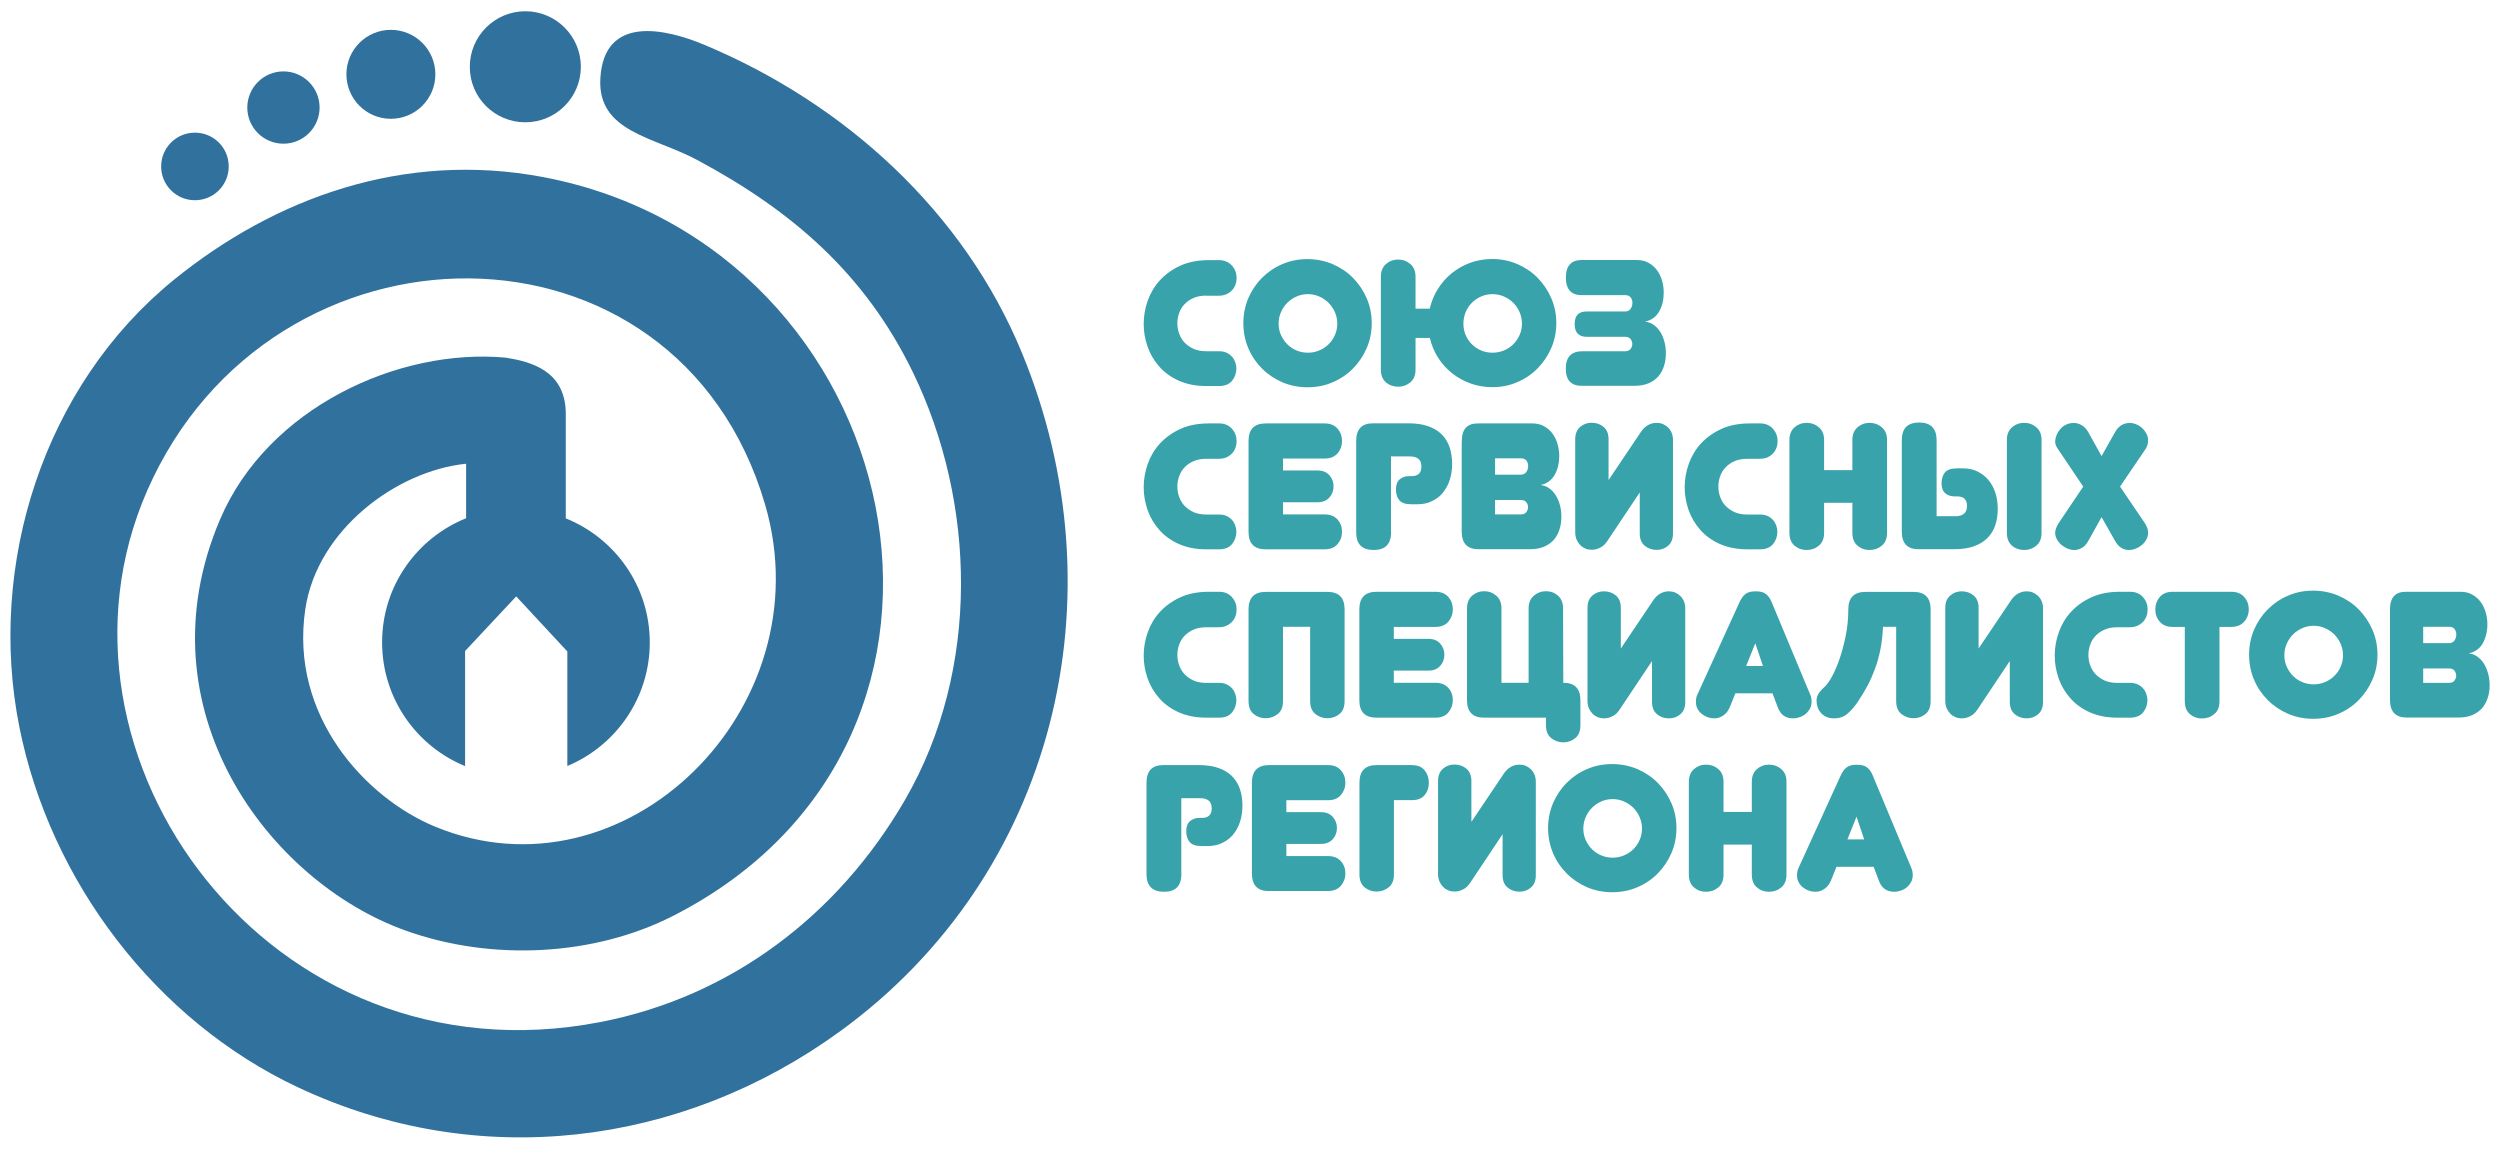
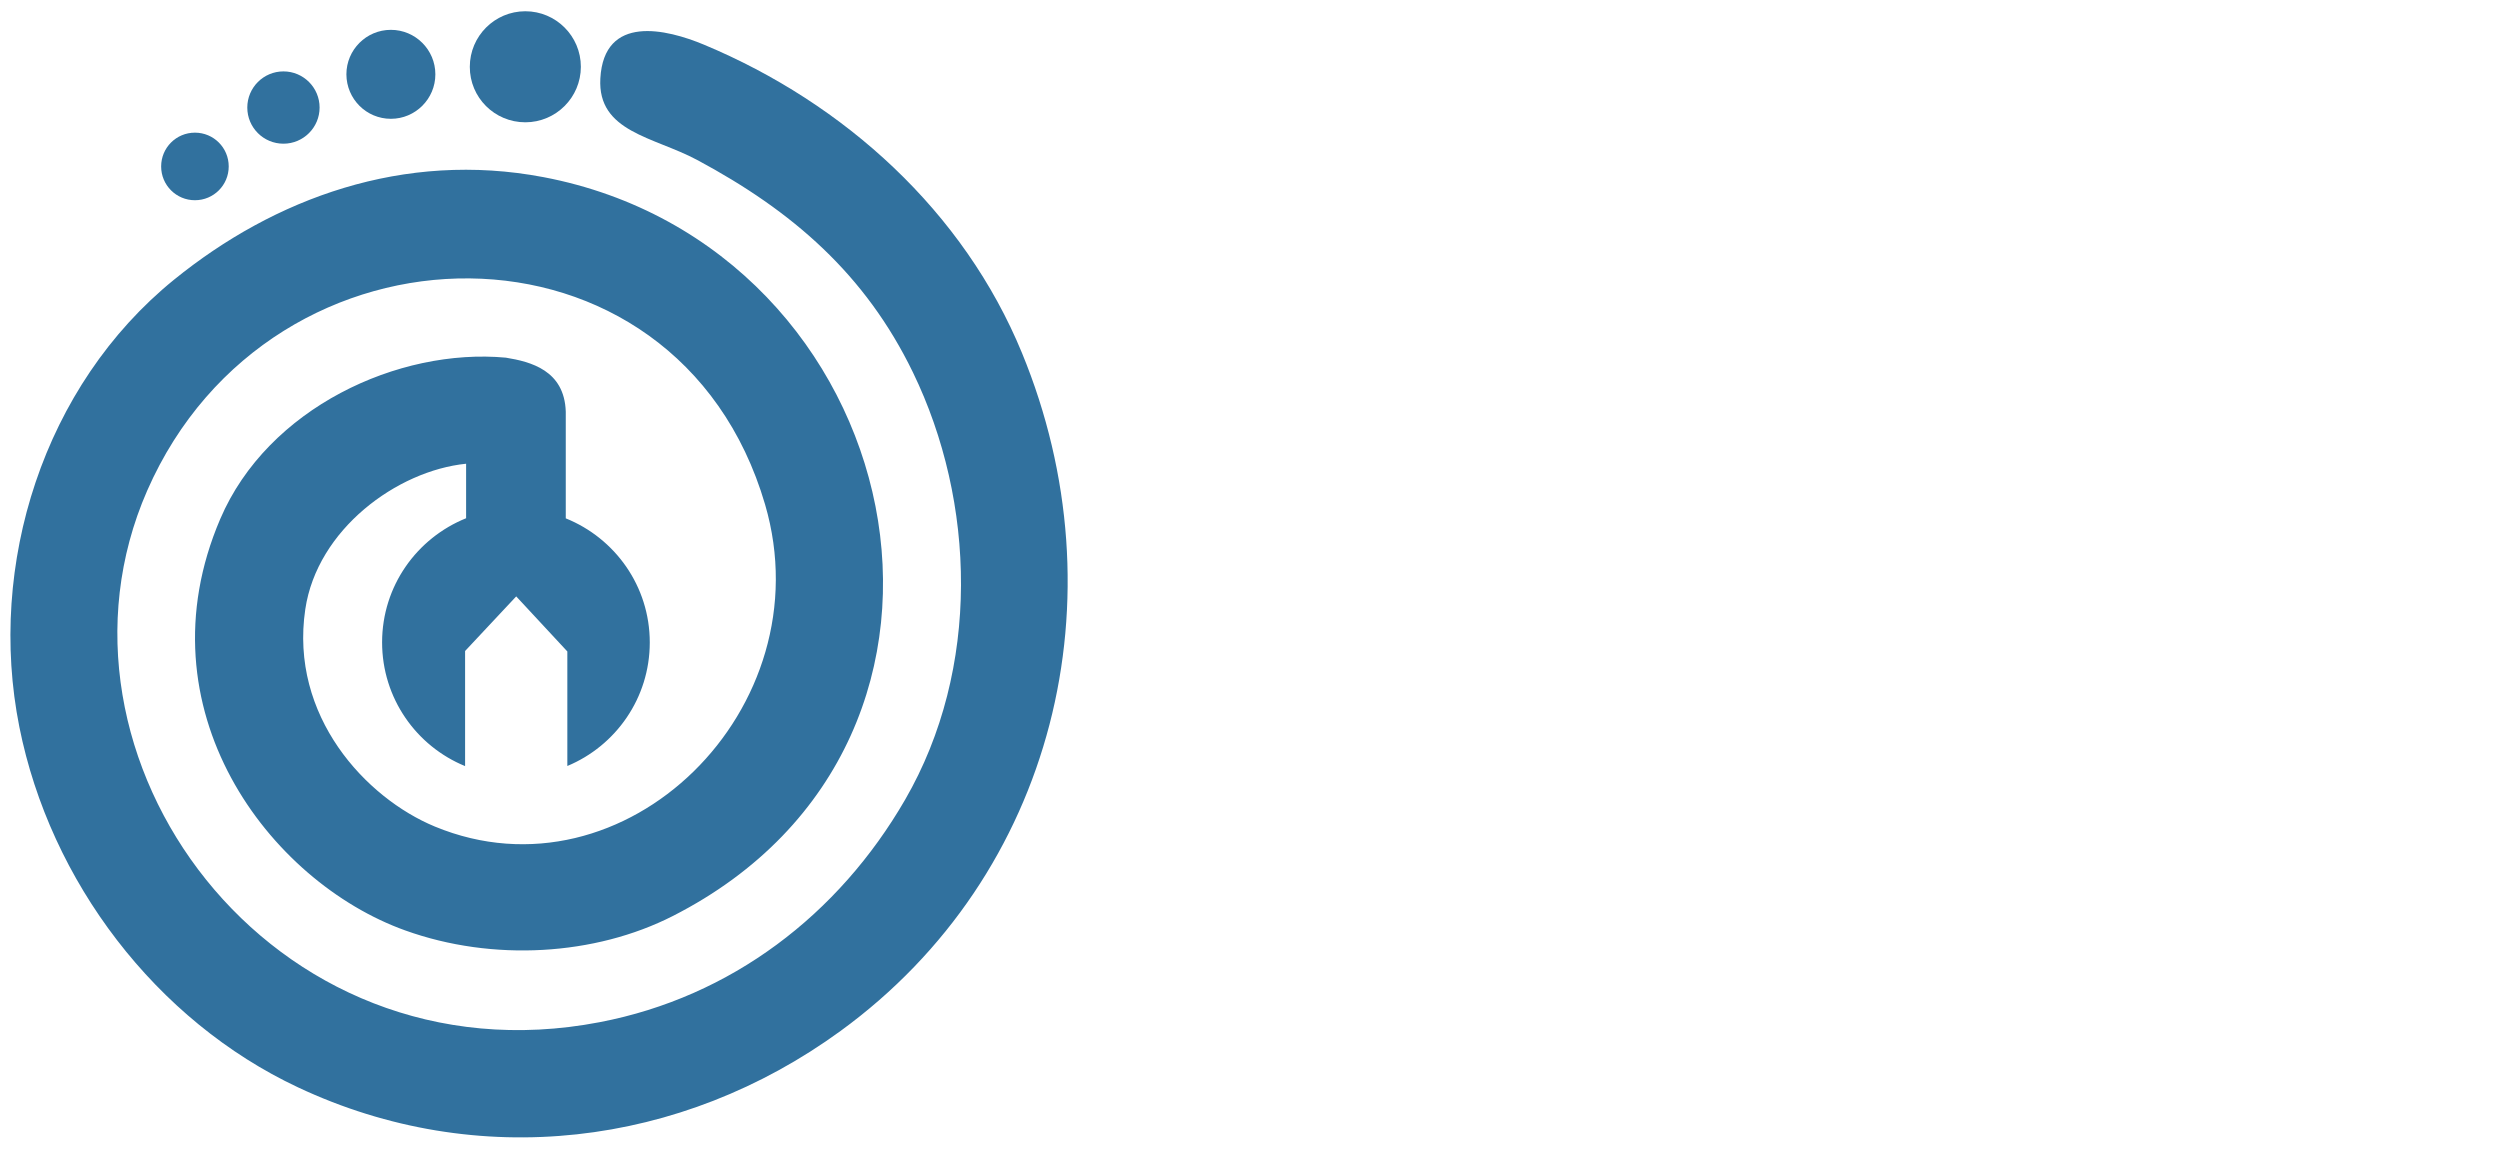
<svg xmlns="http://www.w3.org/2000/svg" version="1.1" id="Layer_1" x="0px" y="0px" viewBox="0 0 222 102" style="enable-background:new 0 0 222 102;" xml:space="preserve">
  <style type="text/css">
	.st0{fill:#38A3AB;}
	.st1{fill-rule:evenodd;clip-rule:evenodd;fill:#31719E;}
</style>
  <g>
-     <path class="st0" d="M139.04,32.73c0-1.03,0.5-1.54,1.49-1.54h3.79c0.22,0,0.38-0.07,0.48-0.21c0.1-0.14,0.15-0.28,0.15-0.43   c0-0.16-0.05-0.3-0.15-0.44c-0.1-0.13-0.26-0.2-0.48-0.2h-3.41c-0.72,0-1.08-0.38-1.08-1.14c0-0.74,0.35-1.11,1.05-1.11h3.44   c0.21,0,0.37-0.08,0.48-0.24c0.11-0.16,0.16-0.34,0.16-0.54c0-0.17-0.05-0.32-0.15-0.46c-0.1-0.14-0.26-0.21-0.48-0.21h-3.87   c-0.94,0-1.41-0.52-1.41-1.56c0-1.04,0.47-1.56,1.4-1.56h4.91c0.39,0,0.74,0.08,1.03,0.25c0.3,0.16,0.55,0.38,0.75,0.65   c0.2,0.27,0.35,0.58,0.45,0.93c0.1,0.35,0.15,0.7,0.15,1.06c0,0.64-0.13,1.19-0.4,1.67c-0.27,0.48-0.69,0.79-1.26,0.91   c0.29,0.03,0.54,0.13,0.77,0.29c0.23,0.16,0.42,0.37,0.58,0.62c0.16,0.25,0.28,0.55,0.37,0.87c0.09,0.33,0.13,0.67,0.13,1.03   c0,0.39-0.05,0.76-0.16,1.11c-0.11,0.35-0.27,0.66-0.49,0.92c-0.22,0.26-0.51,0.47-0.87,0.63c-0.35,0.15-0.78,0.23-1.26,0.23h-4.64   C139.53,34.28,139.04,33.77,139.04,32.73 M129.95,28.74c0,0.36,0.07,0.7,0.2,1.01c0.13,0.31,0.31,0.58,0.55,0.82   c0.23,0.23,0.51,0.42,0.82,0.55c0.31,0.13,0.65,0.2,1.01,0.2c0.36,0,0.7-0.07,1.02-0.2c0.32-0.13,0.59-0.31,0.83-0.55   c0.23-0.23,0.42-0.51,0.56-0.82c0.14-0.31,0.21-0.65,0.21-1.01c0-0.36-0.07-0.7-0.21-1.02c-0.14-0.32-0.32-0.59-0.56-0.83   c-0.23-0.23-0.51-0.42-0.83-0.56c-0.32-0.14-0.66-0.21-1.02-0.21c-0.36,0-0.7,0.07-1.01,0.21c-0.31,0.14-0.58,0.32-0.82,0.56   c-0.23,0.23-0.42,0.51-0.55,0.83C130.02,28.04,129.95,28.38,129.95,28.74z M125.71,27.41h1.25c0.15-0.64,0.39-1.22,0.73-1.76   c0.34-0.54,0.75-1.01,1.24-1.4c0.49-0.39,1.03-0.7,1.64-0.92c0.61-0.22,1.26-0.33,1.94-0.33c0.78,0,1.52,0.15,2.21,0.44   c0.69,0.3,1.3,0.7,1.81,1.22c0.51,0.52,0.92,1.12,1.22,1.81c0.3,0.69,0.45,1.43,0.45,2.22s-0.15,1.53-0.45,2.22   c-0.3,0.69-0.71,1.29-1.22,1.81c-0.51,0.52-1.12,0.93-1.81,1.22c-0.69,0.3-1.43,0.44-2.21,0.44c-0.68,0-1.32-0.11-1.93-0.33   c-0.61-0.22-1.16-0.53-1.64-0.91c-0.49-0.39-0.9-0.85-1.24-1.38c-0.34-0.53-0.58-1.12-0.73-1.75h-1.27v2.79   c0,0.51-0.15,0.89-0.46,1.15c-0.31,0.26-0.67,0.39-1.08,0.39c-0.42,0-0.79-0.13-1.09-0.39c-0.3-0.26-0.45-0.64-0.45-1.15v-8.22   c0-0.49,0.15-0.86,0.45-1.13c0.3-0.26,0.66-0.4,1.09-0.4c0.41,0,0.77,0.13,1.08,0.4c0.31,0.26,0.46,0.64,0.46,1.13V27.41z    M113.54,28.74c0,0.36,0.07,0.7,0.21,1.01c0.14,0.31,0.32,0.58,0.56,0.82c0.23,0.23,0.51,0.42,0.82,0.55   c0.31,0.13,0.65,0.2,1.01,0.2c0.36,0,0.7-0.07,1.01-0.2c0.31-0.13,0.59-0.31,0.83-0.55c0.24-0.23,0.43-0.51,0.56-0.82   c0.14-0.31,0.21-0.65,0.21-1.01c0-0.36-0.07-0.7-0.21-1.02c-0.14-0.32-0.33-0.59-0.56-0.83c-0.24-0.23-0.51-0.42-0.83-0.56   c-0.31-0.14-0.65-0.21-1.01-0.21c-0.36,0-0.7,0.07-1.01,0.21c-0.31,0.14-0.58,0.32-0.82,0.56c-0.23,0.23-0.42,0.51-0.56,0.83   C113.61,28.04,113.54,28.38,113.54,28.74z M110.41,28.7c0-0.79,0.15-1.53,0.44-2.22c0.3-0.69,0.7-1.29,1.22-1.81   c0.52-0.52,1.12-0.93,1.81-1.22c0.69-0.3,1.43-0.44,2.22-0.44c0.79,0,1.54,0.15,2.23,0.44c0.69,0.3,1.3,0.7,1.81,1.22   c0.51,0.52,0.92,1.12,1.22,1.81c0.3,0.69,0.45,1.43,0.45,2.22s-0.15,1.53-0.45,2.22c-0.3,0.69-0.71,1.29-1.22,1.81   c-0.51,0.52-1.12,0.93-1.81,1.22c-0.69,0.3-1.44,0.44-2.23,0.44c-0.79,0-1.53-0.15-2.22-0.44c-0.69-0.3-1.29-0.7-1.81-1.22   c-0.52-0.52-0.93-1.12-1.22-1.81C110.56,30.23,110.41,29.49,110.41,28.7z M107.12,26.25c-0.43,0-0.81,0.07-1.13,0.21   c-0.32,0.14-0.58,0.32-0.8,0.55c-0.22,0.23-0.38,0.49-0.48,0.79c-0.11,0.3-0.16,0.6-0.16,0.9c0,0.32,0.05,0.63,0.16,0.93   c0.11,0.3,0.27,0.57,0.48,0.79c0.22,0.23,0.48,0.41,0.8,0.56c0.32,0.14,0.69,0.21,1.11,0.21h1.14c0.26,0,0.49,0.04,0.68,0.13   c0.19,0.09,0.35,0.21,0.48,0.35c0.13,0.14,0.22,0.31,0.29,0.49c0.06,0.19,0.1,0.37,0.1,0.56c0,0.41-0.13,0.78-0.38,1.09   c-0.25,0.31-0.64,0.47-1.16,0.47h-1.13c-0.92,0-1.73-0.16-2.43-0.47c-0.7-0.31-1.28-0.73-1.74-1.25c-0.46-0.52-0.81-1.11-1.04-1.76   c-0.23-0.66-0.35-1.33-0.35-2.03c0-0.7,0.12-1.39,0.36-2.07c0.24-0.68,0.6-1.29,1.09-1.82c0.49-0.53,1.09-0.96,1.81-1.29   c0.72-0.33,1.57-0.49,2.54-0.49h0.89c0.25,0,0.48,0.05,0.67,0.14c0.2,0.09,0.36,0.21,0.49,0.36c0.13,0.15,0.23,0.31,0.3,0.5   c0.07,0.19,0.1,0.38,0.1,0.58c0,0.2-0.03,0.4-0.1,0.59c-0.07,0.19-0.17,0.36-0.3,0.5c-0.13,0.14-0.3,0.26-0.49,0.35   c-0.2,0.09-0.42,0.14-0.67,0.14H107.12z" />
-     <path class="st0" d="M187.83,38.35c0.31-0.53,0.74-0.79,1.29-0.79c0.2,0,0.4,0.04,0.6,0.13c0.2,0.08,0.38,0.2,0.52,0.34   c0.15,0.14,0.27,0.31,0.37,0.49c0.1,0.19,0.14,0.38,0.14,0.58c0,0.3-0.08,0.57-0.25,0.81l-2.24,3.3l2.24,3.3   c0.07,0.13,0.13,0.25,0.18,0.38c0.05,0.13,0.07,0.26,0.07,0.41c0,0.21-0.05,0.41-0.15,0.6c-0.1,0.19-0.23,0.35-0.4,0.49   c-0.16,0.14-0.35,0.25-0.55,0.33c-0.2,0.08-0.4,0.12-0.6,0.12c-0.51,0-0.92-0.26-1.22-0.79l-1.21-2.13l-1.19,2.13   c-0.16,0.28-0.34,0.48-0.56,0.6c-0.21,0.13-0.43,0.19-0.67,0.19c-0.19,0-0.39-0.04-0.59-0.12c-0.2-0.08-0.38-0.19-0.55-0.33   c-0.16-0.14-0.3-0.31-0.4-0.49c-0.11-0.19-0.16-0.38-0.16-0.6c0-0.1,0.02-0.22,0.07-0.36c0.05-0.15,0.11-0.29,0.2-0.43l2.22-3.3   l-2.22-3.3c-0.07-0.11-0.14-0.21-0.19-0.32c-0.05-0.11-0.08-0.22-0.08-0.33c0-0.21,0.04-0.42,0.13-0.63   c0.08-0.21,0.2-0.39,0.34-0.55c0.14-0.16,0.31-0.29,0.52-0.38c0.2-0.1,0.42-0.14,0.67-0.14c0.24,0,0.48,0.07,0.7,0.2   c0.22,0.13,0.41,0.33,0.57,0.6l1.19,2.14L187.83,38.35z M181.29,47.3c0,0.51-0.15,0.89-0.46,1.15c-0.31,0.26-0.67,0.39-1.08,0.39   c-0.42,0-0.79-0.13-1.09-0.39c-0.3-0.26-0.45-0.64-0.45-1.15v-8.22c0-0.49,0.15-0.86,0.45-1.13c0.3-0.26,0.66-0.4,1.09-0.4   c0.41,0,0.77,0.13,1.08,0.4c0.31,0.26,0.46,0.64,0.46,1.13V47.3z M171.97,45.84h1.67c0.33,0,0.58-0.07,0.76-0.22   c0.18-0.15,0.27-0.38,0.27-0.7c0-0.28-0.07-0.48-0.22-0.63c-0.15-0.14-0.35-0.21-0.62-0.21h-0.25c-0.34,0-0.62-0.09-0.84-0.28   c-0.22-0.19-0.33-0.48-0.33-0.88c0-0.4,0.1-0.72,0.3-0.97c0.2-0.24,0.56-0.36,1.06-0.36h0.54c0.49,0,0.92,0.09,1.3,0.28   c0.38,0.19,0.7,0.44,0.97,0.76c0.26,0.32,0.47,0.7,0.61,1.14c0.14,0.44,0.21,0.91,0.21,1.42c0,0.55-0.08,1.05-0.23,1.48   c-0.15,0.44-0.39,0.81-0.71,1.13c-0.32,0.31-0.72,0.55-1.21,0.72c-0.49,0.17-1.07,0.25-1.74,0.25h-3.14c-1,0-1.49-0.52-1.49-1.56   v-8.13c0-0.51,0.12-0.89,0.37-1.16c0.25-0.26,0.64-0.4,1.18-0.4c1.03,0,1.54,0.53,1.54,1.59V45.84z M167.57,47.3   c0,0.51-0.15,0.89-0.46,1.15c-0.31,0.26-0.67,0.39-1.1,0.39c-0.41,0-0.77-0.13-1.07-0.39c-0.3-0.26-0.45-0.64-0.45-1.15v-2.65   h-2.51v2.65c0,0.51-0.15,0.89-0.46,1.15c-0.31,0.26-0.67,0.39-1.1,0.39c-0.41,0-0.77-0.13-1.07-0.39c-0.3-0.26-0.45-0.64-0.45-1.15   v-8.22c0-0.49,0.15-0.86,0.45-1.13c0.3-0.26,0.66-0.4,1.07-0.4c0.42,0,0.79,0.13,1.1,0.4c0.31,0.26,0.46,0.64,0.46,1.13v2.67h2.51   v-2.67c0-0.49,0.15-0.86,0.45-1.13c0.3-0.26,0.66-0.4,1.07-0.4c0.42,0,0.79,0.13,1.1,0.4c0.31,0.26,0.46,0.64,0.46,1.13V47.3z    M155.16,40.74c-0.43,0-0.81,0.07-1.13,0.21c-0.32,0.14-0.58,0.32-0.8,0.55c-0.22,0.23-0.38,0.49-0.48,0.79   c-0.11,0.3-0.16,0.6-0.16,0.91c0,0.32,0.05,0.63,0.16,0.93c0.11,0.3,0.27,0.57,0.48,0.79c0.22,0.23,0.48,0.41,0.8,0.56   c0.32,0.14,0.69,0.21,1.11,0.21h1.14c0.26,0,0.49,0.04,0.68,0.13c0.19,0.09,0.35,0.21,0.48,0.35c0.13,0.14,0.22,0.31,0.29,0.49   c0.06,0.19,0.1,0.37,0.1,0.56c0,0.41-0.13,0.78-0.38,1.09c-0.25,0.31-0.64,0.47-1.16,0.47h-1.13c-0.92,0-1.73-0.16-2.43-0.47   c-0.7-0.31-1.28-0.73-1.74-1.25c-0.46-0.52-0.81-1.11-1.04-1.76c-0.23-0.66-0.35-1.33-0.35-2.03c0-0.7,0.12-1.39,0.36-2.07   c0.24-0.68,0.6-1.29,1.09-1.82c0.49-0.53,1.09-0.96,1.81-1.29c0.72-0.33,1.57-0.49,2.54-0.49h0.89c0.25,0,0.48,0.04,0.67,0.13   c0.2,0.09,0.36,0.21,0.49,0.36c0.13,0.15,0.23,0.31,0.3,0.5s0.1,0.38,0.1,0.58c0,0.2-0.03,0.4-0.1,0.59   c-0.07,0.19-0.17,0.36-0.3,0.5c-0.13,0.14-0.3,0.26-0.49,0.35c-0.2,0.09-0.42,0.13-0.67,0.13H155.16z M142.84,42.63l2.89-4.3   c0.18-0.26,0.39-0.46,0.63-0.59c0.24-0.13,0.49-0.19,0.75-0.19c0.19,0,0.37,0.03,0.54,0.1c0.17,0.07,0.32,0.17,0.46,0.3   c0.14,0.13,0.25,0.29,0.33,0.48c0.08,0.19,0.12,0.4,0.12,0.64v8.3c0,0.48-0.14,0.84-0.43,1.09c-0.29,0.25-0.62,0.37-1.02,0.37   c-0.41,0-0.76-0.12-1.06-0.37c-0.29-0.25-0.44-0.61-0.44-1.09v-3.64l-2.87,4.3c-0.18,0.28-0.39,0.48-0.64,0.6   c-0.25,0.13-0.5,0.19-0.75,0.19c-0.19,0-0.37-0.03-0.55-0.1c-0.17-0.07-0.33-0.17-0.46-0.3c-0.13-0.13-0.24-0.29-0.33-0.48   c-0.08-0.19-0.13-0.41-0.13-0.65v-8.29c0-0.48,0.15-0.84,0.44-1.09c0.29-0.25,0.63-0.37,1.02-0.37c0.41,0,0.76,0.12,1.06,0.37   c0.29,0.25,0.44,0.61,0.44,1.09V42.63z M129.81,39.16c0-1.04,0.47-1.56,1.4-1.56h4.87c0.39,0,0.74,0.08,1.03,0.25   c0.3,0.16,0.55,0.38,0.75,0.65c0.2,0.27,0.35,0.58,0.45,0.93c0.1,0.35,0.15,0.7,0.15,1.06c0,0.64-0.13,1.19-0.4,1.67   c-0.27,0.48-0.69,0.79-1.26,0.91c0.29,0.03,0.54,0.13,0.77,0.29c0.23,0.16,0.42,0.37,0.58,0.62c0.16,0.25,0.28,0.54,0.37,0.87   c0.09,0.33,0.13,0.67,0.13,1.03c0,0.39-0.05,0.76-0.16,1.11c-0.11,0.35-0.27,0.66-0.49,0.92c-0.22,0.26-0.51,0.47-0.87,0.63   c-0.35,0.15-0.78,0.23-1.26,0.23h-4.59c-0.98,0-1.48-0.52-1.48-1.57V39.16z M132.76,44.41v1.27h2.3c0.22,0,0.38-0.07,0.48-0.21   c0.1-0.14,0.15-0.28,0.15-0.43c0-0.16-0.05-0.3-0.15-0.44c-0.1-0.13-0.26-0.2-0.48-0.2H132.76z M132.76,40.71v1.44h2.3   c0.21,0,0.37-0.08,0.48-0.24c0.11-0.16,0.16-0.34,0.16-0.54c0-0.17-0.05-0.32-0.15-0.46c-0.1-0.14-0.26-0.21-0.48-0.21H132.76z    M123.53,47.25c0,1.06-0.51,1.59-1.54,1.59c-1.04,0-1.56-0.52-1.56-1.56v-8.13c0-1.04,0.5-1.56,1.49-1.56h3.14   c0.67,0,1.25,0.08,1.74,0.25c0.49,0.17,0.9,0.41,1.21,0.72c0.32,0.31,0.55,0.69,0.71,1.14c0.15,0.44,0.23,0.94,0.23,1.49   c0,0.51-0.07,0.98-0.21,1.42c-0.14,0.44-0.35,0.82-0.61,1.14c-0.26,0.32-0.59,0.57-0.97,0.75c-0.38,0.19-0.82,0.28-1.3,0.28h-0.54   c-0.51,0-0.86-0.12-1.06-0.36c-0.2-0.24-0.3-0.56-0.3-0.96c0-0.4,0.11-0.7,0.33-0.89c0.22-0.19,0.5-0.29,0.84-0.29h0.25   c0.26,0,0.47-0.07,0.62-0.21c0.15-0.14,0.22-0.35,0.22-0.64c0-0.32-0.09-0.55-0.27-0.69c-0.18-0.14-0.43-0.21-0.76-0.21h-1.67   V47.25z M112.39,48.78c-1.02,0-1.52-0.52-1.52-1.56v-8.06c0-1.04,0.51-1.56,1.52-1.56h5.24c0.49,0,0.87,0.15,1.14,0.46   c0.27,0.31,0.4,0.67,0.4,1.1c0,0.42-0.13,0.79-0.4,1.1c-0.27,0.31-0.65,0.46-1.14,0.46h-3.7v1.06h3.08c0.44,0,0.79,0.14,1.04,0.42   c0.25,0.28,0.37,0.61,0.37,0.99s-0.12,0.71-0.37,0.99c-0.25,0.28-0.6,0.42-1.04,0.42h-3.08v1.08h3.7c0.49,0,0.87,0.15,1.14,0.45   c0.27,0.3,0.4,0.66,0.4,1.09s-0.13,0.79-0.4,1.1c-0.27,0.31-0.65,0.46-1.14,0.46H112.39z M107.12,40.74   c-0.43,0-0.81,0.07-1.13,0.21c-0.32,0.14-0.58,0.32-0.8,0.55c-0.22,0.23-0.38,0.49-0.48,0.79c-0.11,0.3-0.16,0.6-0.16,0.91   c0,0.32,0.05,0.63,0.16,0.93c0.11,0.3,0.27,0.57,0.48,0.79c0.22,0.23,0.48,0.41,0.8,0.56c0.32,0.14,0.69,0.21,1.11,0.21h1.14   c0.26,0,0.49,0.04,0.68,0.13c0.19,0.09,0.35,0.21,0.48,0.35c0.13,0.14,0.22,0.31,0.29,0.49c0.06,0.19,0.1,0.37,0.1,0.56   c0,0.41-0.13,0.78-0.38,1.09s-0.64,0.47-1.16,0.47h-1.13c-0.92,0-1.73-0.16-2.43-0.47c-0.7-0.31-1.28-0.73-1.74-1.25   c-0.46-0.52-0.81-1.11-1.04-1.76c-0.23-0.66-0.35-1.33-0.35-2.03c0-0.7,0.12-1.39,0.36-2.07c0.24-0.68,0.6-1.29,1.09-1.82   c0.49-0.53,1.09-0.96,1.81-1.29c0.72-0.33,1.57-0.49,2.54-0.49h0.89c0.25,0,0.48,0.04,0.67,0.13c0.2,0.09,0.36,0.21,0.49,0.36   c0.13,0.15,0.23,0.31,0.3,0.5c0.07,0.19,0.1,0.38,0.1,0.58c0,0.2-0.03,0.4-0.1,0.59c-0.07,0.19-0.17,0.36-0.3,0.5   c-0.13,0.14-0.3,0.26-0.49,0.35c-0.2,0.09-0.42,0.13-0.67,0.13H107.12z" />
-     <path class="st0" d="M212.23,54.11c0-1.04,0.47-1.56,1.4-1.56h4.87c0.39,0,0.74,0.08,1.03,0.25c0.3,0.16,0.55,0.38,0.75,0.65   c0.2,0.27,0.35,0.58,0.45,0.93c0.1,0.35,0.15,0.7,0.15,1.06c0,0.63-0.14,1.19-0.4,1.67c-0.27,0.48-0.69,0.79-1.26,0.91   c0.29,0.03,0.54,0.13,0.77,0.29c0.23,0.16,0.42,0.37,0.58,0.62c0.16,0.25,0.28,0.54,0.37,0.87c0.09,0.33,0.14,0.67,0.14,1.03   c0,0.39-0.05,0.76-0.16,1.11c-0.11,0.35-0.27,0.66-0.49,0.92c-0.22,0.26-0.51,0.47-0.87,0.63c-0.35,0.15-0.78,0.23-1.26,0.23h-4.59   c-0.98,0-1.48-0.52-1.48-1.57V54.11z M215.18,59.37v1.27h2.3c0.22,0,0.38-0.07,0.48-0.21c0.1-0.14,0.15-0.28,0.15-0.43   c0-0.16-0.05-0.3-0.15-0.44c-0.1-0.13-0.26-0.2-0.48-0.2H215.18z M215.18,55.67v1.44h2.3c0.21,0,0.37-0.08,0.48-0.24   c0.11-0.16,0.16-0.34,0.16-0.54c0-0.17-0.05-0.32-0.15-0.46c-0.1-0.14-0.26-0.21-0.48-0.21H215.18z M202.85,58.19   c0,0.36,0.07,0.7,0.21,1.01c0.14,0.31,0.32,0.58,0.56,0.82c0.23,0.23,0.51,0.42,0.82,0.55c0.31,0.13,0.65,0.2,1.01,0.2   c0.36,0,0.7-0.07,1.01-0.2c0.31-0.13,0.59-0.31,0.83-0.55c0.24-0.23,0.43-0.51,0.56-0.82c0.14-0.31,0.21-0.65,0.21-1.01   c0-0.36-0.07-0.7-0.21-1.02c-0.14-0.32-0.33-0.59-0.56-0.83c-0.24-0.23-0.51-0.42-0.83-0.56c-0.31-0.14-0.65-0.21-1.01-0.21   c-0.36,0-0.7,0.07-1.01,0.21c-0.31,0.14-0.58,0.32-0.82,0.56c-0.23,0.23-0.42,0.51-0.56,0.83   C202.92,57.49,202.85,57.83,202.85,58.19z M199.72,58.14c0-0.79,0.15-1.53,0.44-2.22c0.3-0.69,0.7-1.29,1.22-1.81   c0.52-0.52,1.12-0.93,1.81-1.22c0.69-0.3,1.43-0.44,2.22-0.44c0.79,0,1.54,0.15,2.23,0.44c0.69,0.3,1.3,0.7,1.81,1.22   c0.51,0.52,0.92,1.12,1.22,1.81c0.3,0.69,0.45,1.43,0.45,2.22c0,0.79-0.15,1.53-0.45,2.22c-0.3,0.69-0.71,1.29-1.22,1.81   c-0.51,0.52-1.12,0.93-1.81,1.22c-0.69,0.3-1.44,0.44-2.23,0.44c-0.79,0-1.53-0.15-2.22-0.44c-0.69-0.3-1.29-0.7-1.81-1.22   c-0.52-0.52-0.93-1.12-1.22-1.81C199.87,59.68,199.72,58.94,199.72,58.14z M197.09,62.26c0,0.51-0.15,0.89-0.46,1.15   c-0.31,0.26-0.67,0.39-1.1,0.39c-0.41,0-0.77-0.13-1.07-0.39c-0.3-0.26-0.45-0.64-0.45-1.15v-6.59h-1.08   c-0.49,0-0.87-0.15-1.14-0.46c-0.27-0.31-0.4-0.67-0.4-1.1c0-0.42,0.14-0.79,0.4-1.1c0.27-0.31,0.65-0.46,1.14-0.46h5.21   c0.49,0,0.87,0.15,1.14,0.46c0.28,0.31,0.41,0.67,0.41,1.1c0,0.42-0.14,0.79-0.41,1.1c-0.28,0.31-0.66,0.46-1.14,0.46h-1.05V62.26z    M188.02,55.7c-0.43,0-0.81,0.07-1.13,0.21c-0.32,0.14-0.58,0.32-0.8,0.55c-0.22,0.23-0.38,0.49-0.48,0.79   c-0.11,0.3-0.16,0.6-0.16,0.9c0,0.32,0.05,0.63,0.16,0.93c0.11,0.3,0.27,0.57,0.48,0.79c0.22,0.23,0.48,0.41,0.8,0.56   c0.32,0.14,0.69,0.21,1.11,0.21h1.14c0.26,0,0.49,0.04,0.68,0.13c0.19,0.09,0.35,0.21,0.48,0.35c0.13,0.14,0.22,0.31,0.29,0.49   c0.06,0.19,0.1,0.37,0.1,0.56c0,0.41-0.13,0.78-0.38,1.09c-0.25,0.31-0.64,0.47-1.16,0.47h-1.13c-0.92,0-1.73-0.16-2.43-0.47   c-0.7-0.31-1.28-0.73-1.74-1.25c-0.46-0.52-0.81-1.11-1.04-1.76c-0.23-0.66-0.35-1.33-0.35-2.03c0-0.7,0.12-1.39,0.36-2.07   c0.24-0.68,0.6-1.29,1.09-1.82c0.49-0.53,1.09-0.96,1.81-1.29c0.72-0.33,1.57-0.49,2.54-0.49h0.89c0.25,0,0.48,0.04,0.67,0.13   c0.2,0.09,0.36,0.21,0.49,0.36c0.13,0.15,0.23,0.31,0.3,0.5c0.07,0.19,0.1,0.38,0.1,0.58s-0.03,0.4-0.1,0.59   c-0.07,0.19-0.17,0.36-0.3,0.5c-0.13,0.14-0.3,0.26-0.49,0.35c-0.2,0.09-0.42,0.14-0.67,0.14H188.02z M175.7,57.59l2.89-4.3   c0.18-0.26,0.39-0.46,0.63-0.59c0.24-0.13,0.49-0.19,0.75-0.19c0.19,0,0.37,0.03,0.54,0.1c0.17,0.07,0.32,0.17,0.46,0.3   c0.14,0.13,0.25,0.29,0.33,0.48c0.08,0.19,0.12,0.4,0.12,0.64v8.3c0,0.48-0.14,0.84-0.43,1.09c-0.29,0.25-0.62,0.37-1.02,0.37   c-0.41,0-0.76-0.12-1.06-0.37c-0.29-0.25-0.44-0.61-0.44-1.09V58.7l-2.87,4.3c-0.18,0.28-0.39,0.48-0.64,0.6   c-0.25,0.13-0.5,0.19-0.75,0.19c-0.19,0-0.37-0.03-0.55-0.1c-0.17-0.07-0.33-0.17-0.46-0.3c-0.13-0.13-0.24-0.29-0.33-0.48   c-0.08-0.19-0.13-0.41-0.13-0.65v-8.29c0-0.48,0.15-0.84,0.44-1.09c0.29-0.25,0.63-0.37,1.02-0.37c0.41,0,0.76,0.12,1.06,0.37   c0.29,0.25,0.44,0.61,0.44,1.09V57.59z M169.92,52.56c1.02,0,1.52,0.52,1.52,1.56v8.14c0,0.51-0.15,0.89-0.45,1.14   c-0.3,0.25-0.66,0.38-1.07,0.38c-0.41,0-0.77-0.13-1.08-0.38c-0.31-0.25-0.46-0.64-0.46-1.14v-6.6h-1.17   c-0.03,0.73-0.11,1.4-0.23,2.01c-0.12,0.61-0.28,1.18-0.48,1.72c-0.2,0.54-0.42,1.05-0.68,1.53c-0.26,0.48-0.55,0.96-0.87,1.44   c-0.28,0.4-0.57,0.74-0.9,1.02c-0.32,0.28-0.72,0.41-1.18,0.41c-0.28,0-0.51-0.05-0.71-0.14c-0.2-0.1-0.36-0.22-0.48-0.37   c-0.13-0.15-0.22-0.31-0.28-0.5c-0.06-0.19-0.09-0.37-0.09-0.56c0-0.2,0.05-0.39,0.15-0.58c0.1-0.19,0.29-0.4,0.56-0.64   c0.2-0.18,0.42-0.49,0.67-0.94c0.24-0.44,0.47-0.98,0.68-1.6c0.21-0.62,0.39-1.3,0.54-2.05c0.15-0.75,0.22-1.51,0.22-2.29   c0-1.04,0.51-1.56,1.52-1.56H169.92z M157.4,61.57h-3.3l-0.49,1.22c-0.15,0.34-0.34,0.59-0.59,0.75c-0.24,0.16-0.5,0.25-0.76,0.25   c-0.21,0-0.42-0.03-0.61-0.1c-0.2-0.07-0.37-0.17-0.53-0.29c-0.16-0.13-0.29-0.28-0.38-0.46c-0.1-0.18-0.14-0.38-0.14-0.6   c0-0.28,0.04-0.48,0.11-0.62l3.78-8.29c0.13-0.28,0.29-0.5,0.49-0.67c0.2-0.17,0.51-0.25,0.94-0.25c0.4,0,0.71,0.08,0.91,0.25   c0.21,0.17,0.37,0.4,0.48,0.68l3.45,8.27c0.07,0.15,0.11,0.35,0.11,0.62c0,0.21-0.05,0.41-0.14,0.59c-0.1,0.18-0.22,0.33-0.37,0.46   c-0.15,0.13-0.33,0.23-0.53,0.3c-0.2,0.07-0.4,0.11-0.6,0.11c-0.68,0-1.13-0.33-1.37-1L157.4,61.57z M155.06,59.14h1.49l-0.68-2.02   L155.06,59.14z M143.93,57.59l2.89-4.3c0.18-0.26,0.39-0.46,0.63-0.59c0.24-0.13,0.49-0.19,0.75-0.19c0.19,0,0.37,0.03,0.54,0.1   c0.17,0.07,0.32,0.17,0.46,0.3c0.14,0.13,0.25,0.29,0.33,0.48c0.08,0.19,0.12,0.4,0.12,0.64v8.3c0,0.48-0.14,0.84-0.43,1.09   c-0.29,0.25-0.62,0.37-1.02,0.37c-0.41,0-0.76-0.12-1.06-0.37c-0.29-0.25-0.44-0.61-0.44-1.09V58.7l-2.87,4.3   c-0.18,0.28-0.39,0.48-0.64,0.6c-0.25,0.13-0.5,0.19-0.75,0.19c-0.19,0-0.37-0.03-0.55-0.1c-0.17-0.07-0.33-0.17-0.46-0.3   c-0.13-0.13-0.24-0.29-0.33-0.48c-0.08-0.19-0.13-0.41-0.13-0.65v-8.29c0-0.48,0.15-0.84,0.44-1.09c0.29-0.25,0.63-0.37,1.02-0.37   c0.41,0,0.76,0.12,1.06,0.37c0.29,0.25,0.44,0.61,0.44,1.09V57.59z M131.79,63.73c-1.02,0-1.52-0.52-1.52-1.56v-8.14   c0-0.49,0.15-0.86,0.45-1.13c0.3-0.26,0.66-0.4,1.07-0.4c0.41,0,0.77,0.13,1.08,0.4c0.31,0.26,0.46,0.64,0.46,1.13v6.6h2.41v-6.6   c0-0.49,0.15-0.86,0.46-1.13c0.31-0.26,0.67-0.4,1.08-0.4c0.41,0,0.77,0.13,1.07,0.4c0.3,0.26,0.45,0.64,0.45,1.13l0.02,6.6   c1.02,0,1.52,0.52,1.52,1.56v2.21c0,0.51-0.15,0.89-0.45,1.14c-0.3,0.25-0.66,0.38-1.07,0.38c-0.41,0-0.77-0.13-1.08-0.38   c-0.31-0.25-0.46-0.64-0.46-1.14v-0.67H131.79z M122.23,63.73c-1.02,0-1.52-0.52-1.52-1.56v-8.06c0-1.04,0.51-1.56,1.52-1.56h5.24   c0.49,0,0.87,0.15,1.14,0.46c0.27,0.31,0.4,0.67,0.4,1.1c0,0.42-0.14,0.79-0.4,1.1c-0.27,0.31-0.65,0.46-1.14,0.46h-3.7v1.06h3.08   c0.44,0,0.79,0.14,1.04,0.42c0.25,0.28,0.37,0.61,0.37,0.99c0,0.38-0.12,0.71-0.37,0.99c-0.25,0.28-0.6,0.42-1.04,0.42h-3.08v1.08   h3.7c0.49,0,0.87,0.15,1.14,0.45c0.27,0.3,0.4,0.66,0.4,1.09c0,0.42-0.14,0.79-0.4,1.1c-0.27,0.31-0.65,0.46-1.14,0.46H122.23z    M117.88,52.56c1.02,0,1.52,0.52,1.52,1.56v8.14c0,0.51-0.15,0.89-0.45,1.14c-0.3,0.25-0.66,0.38-1.07,0.38   c-0.41,0-0.77-0.13-1.08-0.38c-0.31-0.25-0.46-0.64-0.46-1.14v-6.6h-2.41v6.6c0,0.51-0.15,0.89-0.46,1.14   c-0.31,0.25-0.67,0.38-1.08,0.38c-0.41,0-0.77-0.13-1.07-0.38c-0.3-0.25-0.45-0.64-0.45-1.14v-8.14c0-1.04,0.51-1.56,1.52-1.56   H117.88z M107.12,55.7c-0.43,0-0.81,0.07-1.13,0.21c-0.32,0.14-0.58,0.32-0.8,0.55c-0.22,0.23-0.38,0.49-0.48,0.79   c-0.11,0.3-0.16,0.6-0.16,0.9c0,0.32,0.05,0.63,0.16,0.93c0.11,0.3,0.27,0.57,0.48,0.79c0.22,0.23,0.48,0.41,0.8,0.56   c0.32,0.14,0.69,0.21,1.11,0.21h1.14c0.26,0,0.49,0.04,0.68,0.13c0.19,0.09,0.35,0.21,0.48,0.35c0.13,0.14,0.22,0.31,0.29,0.49   c0.06,0.19,0.1,0.37,0.1,0.56c0,0.41-0.13,0.78-0.38,1.09c-0.25,0.31-0.64,0.47-1.16,0.47h-1.13c-0.92,0-1.73-0.16-2.43-0.47   c-0.7-0.31-1.28-0.73-1.74-1.25c-0.46-0.52-0.81-1.11-1.04-1.76c-0.23-0.66-0.35-1.33-0.35-2.03c0-0.7,0.12-1.39,0.36-2.07   c0.24-0.68,0.6-1.29,1.09-1.82c0.49-0.53,1.09-0.96,1.81-1.29c0.72-0.33,1.57-0.49,2.54-0.49h0.89c0.25,0,0.48,0.04,0.67,0.13   c0.2,0.09,0.36,0.21,0.49,0.36c0.13,0.15,0.23,0.31,0.3,0.5c0.07,0.19,0.1,0.38,0.1,0.58s-0.03,0.4-0.1,0.59   c-0.07,0.19-0.17,0.36-0.3,0.5c-0.13,0.14-0.3,0.26-0.49,0.35c-0.2,0.09-0.42,0.14-0.67,0.14H107.12z" />
-     <path class="st0" d="M166.38,76.97h-3.3l-0.49,1.22c-0.15,0.34-0.34,0.59-0.59,0.75c-0.24,0.16-0.5,0.25-0.76,0.25   c-0.21,0-0.42-0.03-0.61-0.1c-0.2-0.07-0.37-0.17-0.53-0.29c-0.16-0.13-0.29-0.28-0.38-0.46c-0.1-0.18-0.14-0.38-0.14-0.6   c0-0.28,0.04-0.48,0.11-0.62l3.78-8.29c0.13-0.28,0.29-0.5,0.49-0.67c0.2-0.17,0.51-0.25,0.94-0.25c0.4,0,0.71,0.08,0.91,0.25   c0.21,0.17,0.37,0.4,0.48,0.68l3.45,8.27c0.07,0.15,0.11,0.35,0.11,0.62c0,0.21-0.05,0.41-0.14,0.59c-0.1,0.18-0.22,0.33-0.37,0.46   c-0.15,0.13-0.33,0.23-0.53,0.3c-0.2,0.07-0.4,0.11-0.6,0.11c-0.68,0-1.13-0.33-1.37-1L166.38,76.97z M164.05,74.54h1.49   l-0.68-2.02L164.05,74.54z M158.64,77.65c0,0.51-0.15,0.89-0.46,1.15c-0.31,0.26-0.67,0.39-1.1,0.39c-0.41,0-0.77-0.13-1.07-0.39   c-0.3-0.26-0.45-0.64-0.45-1.15V75h-2.51v2.65c0,0.51-0.15,0.89-0.46,1.15c-0.31,0.26-0.67,0.39-1.1,0.39   c-0.41,0-0.77-0.13-1.07-0.39c-0.3-0.26-0.45-0.64-0.45-1.15v-8.22c0-0.49,0.15-0.86,0.45-1.13c0.3-0.26,0.66-0.4,1.07-0.4   c0.42,0,0.79,0.13,1.1,0.4c0.31,0.26,0.46,0.64,0.46,1.13v2.67h2.51v-2.67c0-0.49,0.15-0.86,0.45-1.13c0.3-0.26,0.66-0.4,1.07-0.4   c0.42,0,0.79,0.13,1.1,0.4c0.31,0.26,0.46,0.64,0.46,1.13V77.65z M140.6,73.58c0,0.36,0.07,0.7,0.21,1.01   c0.14,0.31,0.32,0.58,0.56,0.82c0.23,0.23,0.51,0.42,0.82,0.55c0.31,0.13,0.65,0.2,1.01,0.2c0.36,0,0.7-0.07,1.01-0.2   c0.31-0.13,0.59-0.31,0.83-0.55c0.24-0.23,0.43-0.51,0.56-0.82c0.14-0.31,0.21-0.65,0.21-1.01c0-0.36-0.07-0.7-0.21-1.02   c-0.14-0.32-0.33-0.59-0.56-0.83c-0.24-0.23-0.51-0.42-0.83-0.56c-0.31-0.14-0.65-0.21-1.01-0.21c-0.36,0-0.7,0.07-1.01,0.21   s-0.58,0.32-0.82,0.56c-0.23,0.23-0.42,0.51-0.56,0.83C140.67,72.89,140.6,73.22,140.6,73.58z M137.47,73.54   c0-0.79,0.15-1.53,0.44-2.22c0.3-0.69,0.7-1.29,1.22-1.81c0.52-0.52,1.12-0.93,1.81-1.22c0.69-0.3,1.43-0.44,2.22-0.44   c0.79,0,1.54,0.15,2.23,0.44c0.69,0.3,1.3,0.7,1.81,1.22c0.51,0.52,0.92,1.12,1.22,1.81c0.3,0.69,0.45,1.43,0.45,2.22   c0,0.79-0.15,1.53-0.45,2.22c-0.3,0.69-0.71,1.29-1.22,1.81c-0.51,0.52-1.12,0.93-1.81,1.22c-0.69,0.3-1.44,0.44-2.23,0.44   c-0.79,0-1.53-0.15-2.22-0.44c-0.69-0.3-1.29-0.7-1.81-1.22c-0.52-0.52-0.93-1.12-1.22-1.81   C137.62,75.07,137.47,74.33,137.47,73.54z M130.66,72.98l2.89-4.3c0.18-0.26,0.39-0.46,0.63-0.59c0.24-0.13,0.49-0.19,0.75-0.19   c0.19,0,0.37,0.03,0.54,0.1c0.17,0.07,0.32,0.17,0.46,0.3c0.14,0.13,0.25,0.29,0.33,0.48c0.08,0.19,0.12,0.4,0.12,0.64v8.3   c0,0.48-0.14,0.84-0.43,1.09c-0.29,0.25-0.62,0.37-1.02,0.37c-0.41,0-0.76-0.12-1.06-0.37c-0.29-0.25-0.44-0.61-0.44-1.09v-3.64   l-2.87,4.3c-0.18,0.28-0.39,0.48-0.64,0.6c-0.25,0.13-0.5,0.19-0.75,0.19c-0.19,0-0.37-0.03-0.55-0.1   c-0.17-0.07-0.33-0.17-0.46-0.3c-0.13-0.13-0.24-0.29-0.33-0.48c-0.08-0.19-0.13-0.41-0.13-0.65v-8.29c0-0.48,0.15-0.84,0.44-1.09   c0.29-0.25,0.63-0.37,1.02-0.37c0.41,0,0.76,0.12,1.06,0.37c0.29,0.25,0.44,0.61,0.44,1.09V72.98z M125.42,67.95   c0.48,0,0.84,0.15,1.09,0.46c0.25,0.31,0.37,0.67,0.37,1.1c0,0.42-0.12,0.79-0.37,1.09c-0.25,0.3-0.61,0.45-1.09,0.45h-1.64v6.6   c0,0.51-0.15,0.89-0.46,1.14c-0.31,0.25-0.67,0.38-1.08,0.38c-0.41,0-0.77-0.13-1.07-0.38c-0.3-0.25-0.45-0.63-0.45-1.14V69.5   c0-1.04,0.51-1.56,1.52-1.56H125.42z M112.69,79.13c-1.02,0-1.52-0.52-1.52-1.56V69.5c0-1.04,0.51-1.56,1.52-1.56h5.24   c0.49,0,0.87,0.15,1.14,0.46c0.27,0.31,0.4,0.67,0.4,1.1c0,0.42-0.14,0.79-0.4,1.1c-0.27,0.31-0.65,0.46-1.14,0.46h-3.7v1.06h3.08   c0.44,0,0.79,0.14,1.04,0.42c0.25,0.28,0.37,0.61,0.37,0.99c0,0.38-0.12,0.71-0.37,0.99c-0.25,0.28-0.6,0.42-1.04,0.42h-3.08v1.08   h3.7c0.49,0,0.87,0.15,1.14,0.45c0.27,0.3,0.4,0.66,0.4,1.09c0,0.42-0.14,0.79-0.4,1.1c-0.27,0.31-0.65,0.46-1.14,0.46H112.69z    M104.91,77.6c0,1.06-0.51,1.59-1.54,1.59c-1.04,0-1.56-0.52-1.56-1.56V69.5c0-1.04,0.5-1.56,1.49-1.56h3.14   c0.67,0,1.25,0.08,1.74,0.25c0.49,0.17,0.9,0.41,1.21,0.72c0.32,0.31,0.55,0.69,0.71,1.14c0.15,0.44,0.23,0.94,0.23,1.49   c0,0.51-0.07,0.98-0.21,1.42c-0.14,0.44-0.35,0.82-0.61,1.14c-0.26,0.32-0.59,0.57-0.97,0.75c-0.38,0.19-0.81,0.28-1.3,0.28h-0.54   c-0.51,0-0.86-0.12-1.06-0.36c-0.2-0.24-0.3-0.56-0.3-0.96c0-0.4,0.11-0.7,0.33-0.89c0.22-0.19,0.5-0.29,0.84-0.29h0.25   c0.26,0,0.47-0.07,0.62-0.21c0.15-0.14,0.22-0.35,0.22-0.64c0-0.32-0.09-0.55-0.27-0.69c-0.18-0.14-0.43-0.21-0.76-0.21h-1.67V77.6   z" />
    <g>
      <path class="st1" d="M90.75,31.34C85.59,18.8,75.02,9.19,62.52,3.97c-3.33-1.39-8.89-2.74-9.21,3c-0.26,4.76,4.74,5.17,8.59,7.23    c8.48,4.54,14.94,10.15,19.17,18.87c5.57,11.48,6.04,26.3-0.7,37.95c-5.91,10.21-15.44,17.51-27.12,19.75    C23.98,96.4,2.74,67.16,13.07,43.57c11.04-25.2,47.05-25.47,54.87,1.23c5.3,18.11-12.45,35.57-29.32,28.6    c-6.14-2.54-12.92-9.82-11.51-19.3c1.05-7.08,8.14-12.3,14.28-12.92v4.84c-4.37,1.76-7.46,6.02-7.46,11.02    c0,4.96,3.04,9.22,7.37,10.99V57.81l4.54-4.85l4.54,4.89v10.17c4.3-1.79,7.32-6.03,7.32-10.97c0-5-3.09-9.26-7.46-11.02v-9.48    c-0.12-3.67-3.12-4.43-5.32-4.79c-9.53-0.88-21.14,4.46-25.36,14.32c-7.24,16.9,4.33,32.2,16.42,36.54    c7.78,2.8,16.86,2.24,23.77-1.28c30.88-15.72,20.93-59.44-11.49-65.61c-12.41-2.36-23.89,1.87-32.81,9.11    C3.87,34.24-1.16,50.15,1.72,64.56c2.74,13.71,12.12,26.07,24.75,32c15.92,7.48,34,5.31,48.17-5.01    C93.71,77.66,99.67,52.98,90.75,31.34z" />
      <path class="st1" d="M46.65,10.86c2.72,0,4.93-2.21,4.93-4.93c0-2.72-2.21-4.93-4.93-4.93c-2.72,0-4.93,2.21-4.93,4.93    C41.71,8.66,43.92,10.86,46.65,10.86z" />
      <path class="st1" d="M34.71,10.55c2.18,0,3.95-1.77,3.95-3.95c0-2.18-1.77-3.95-3.95-3.95c-2.18,0-3.95,1.77-3.95,3.95    C30.77,8.79,32.53,10.55,34.71,10.55z" />
      <path class="st1" d="M25.17,12.76c1.77,0,3.21-1.44,3.21-3.21c0-1.77-1.44-3.21-3.21-3.21c-1.77,0-3.21,1.44-3.21,3.21    C21.96,11.33,23.4,12.76,25.17,12.76z" />
      <path class="st1" d="M17.31,17.78c1.66,0,3-1.34,3-3c0-1.66-1.34-3-3-3c-1.66,0-3,1.34-3,3C14.31,16.44,15.65,17.78,17.31,17.78z" />
    </g>
  </g>
</svg>